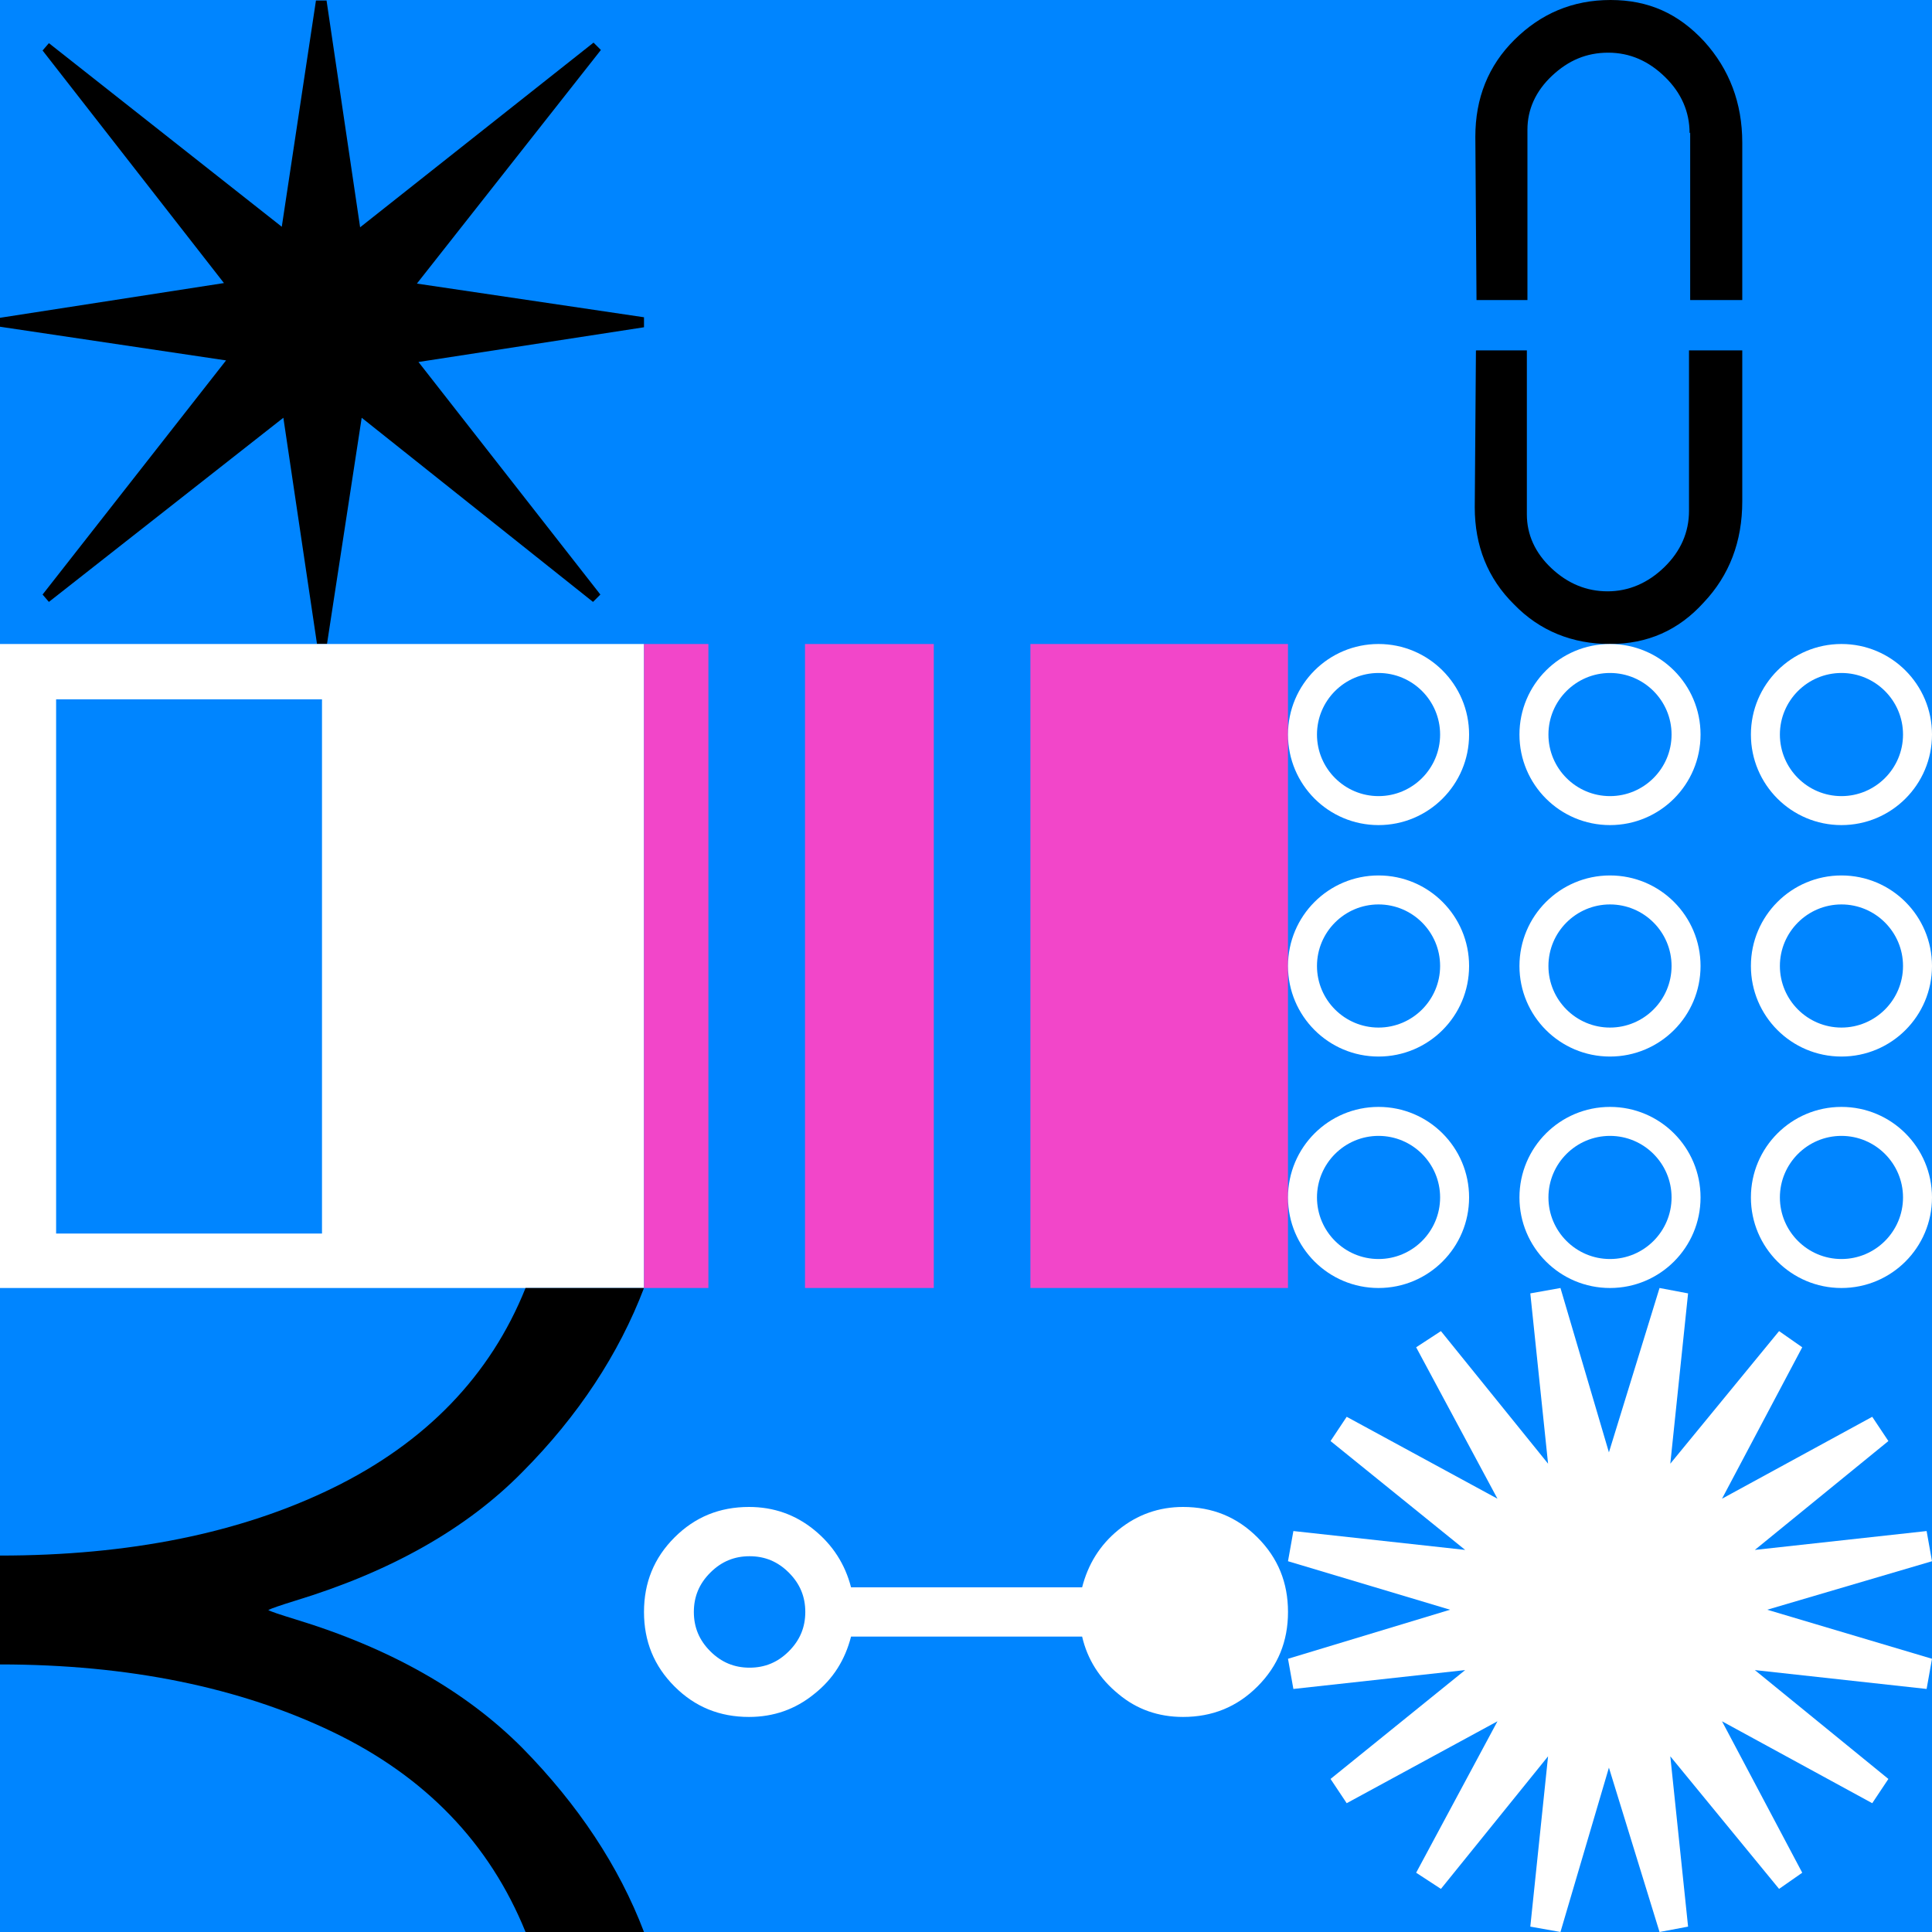
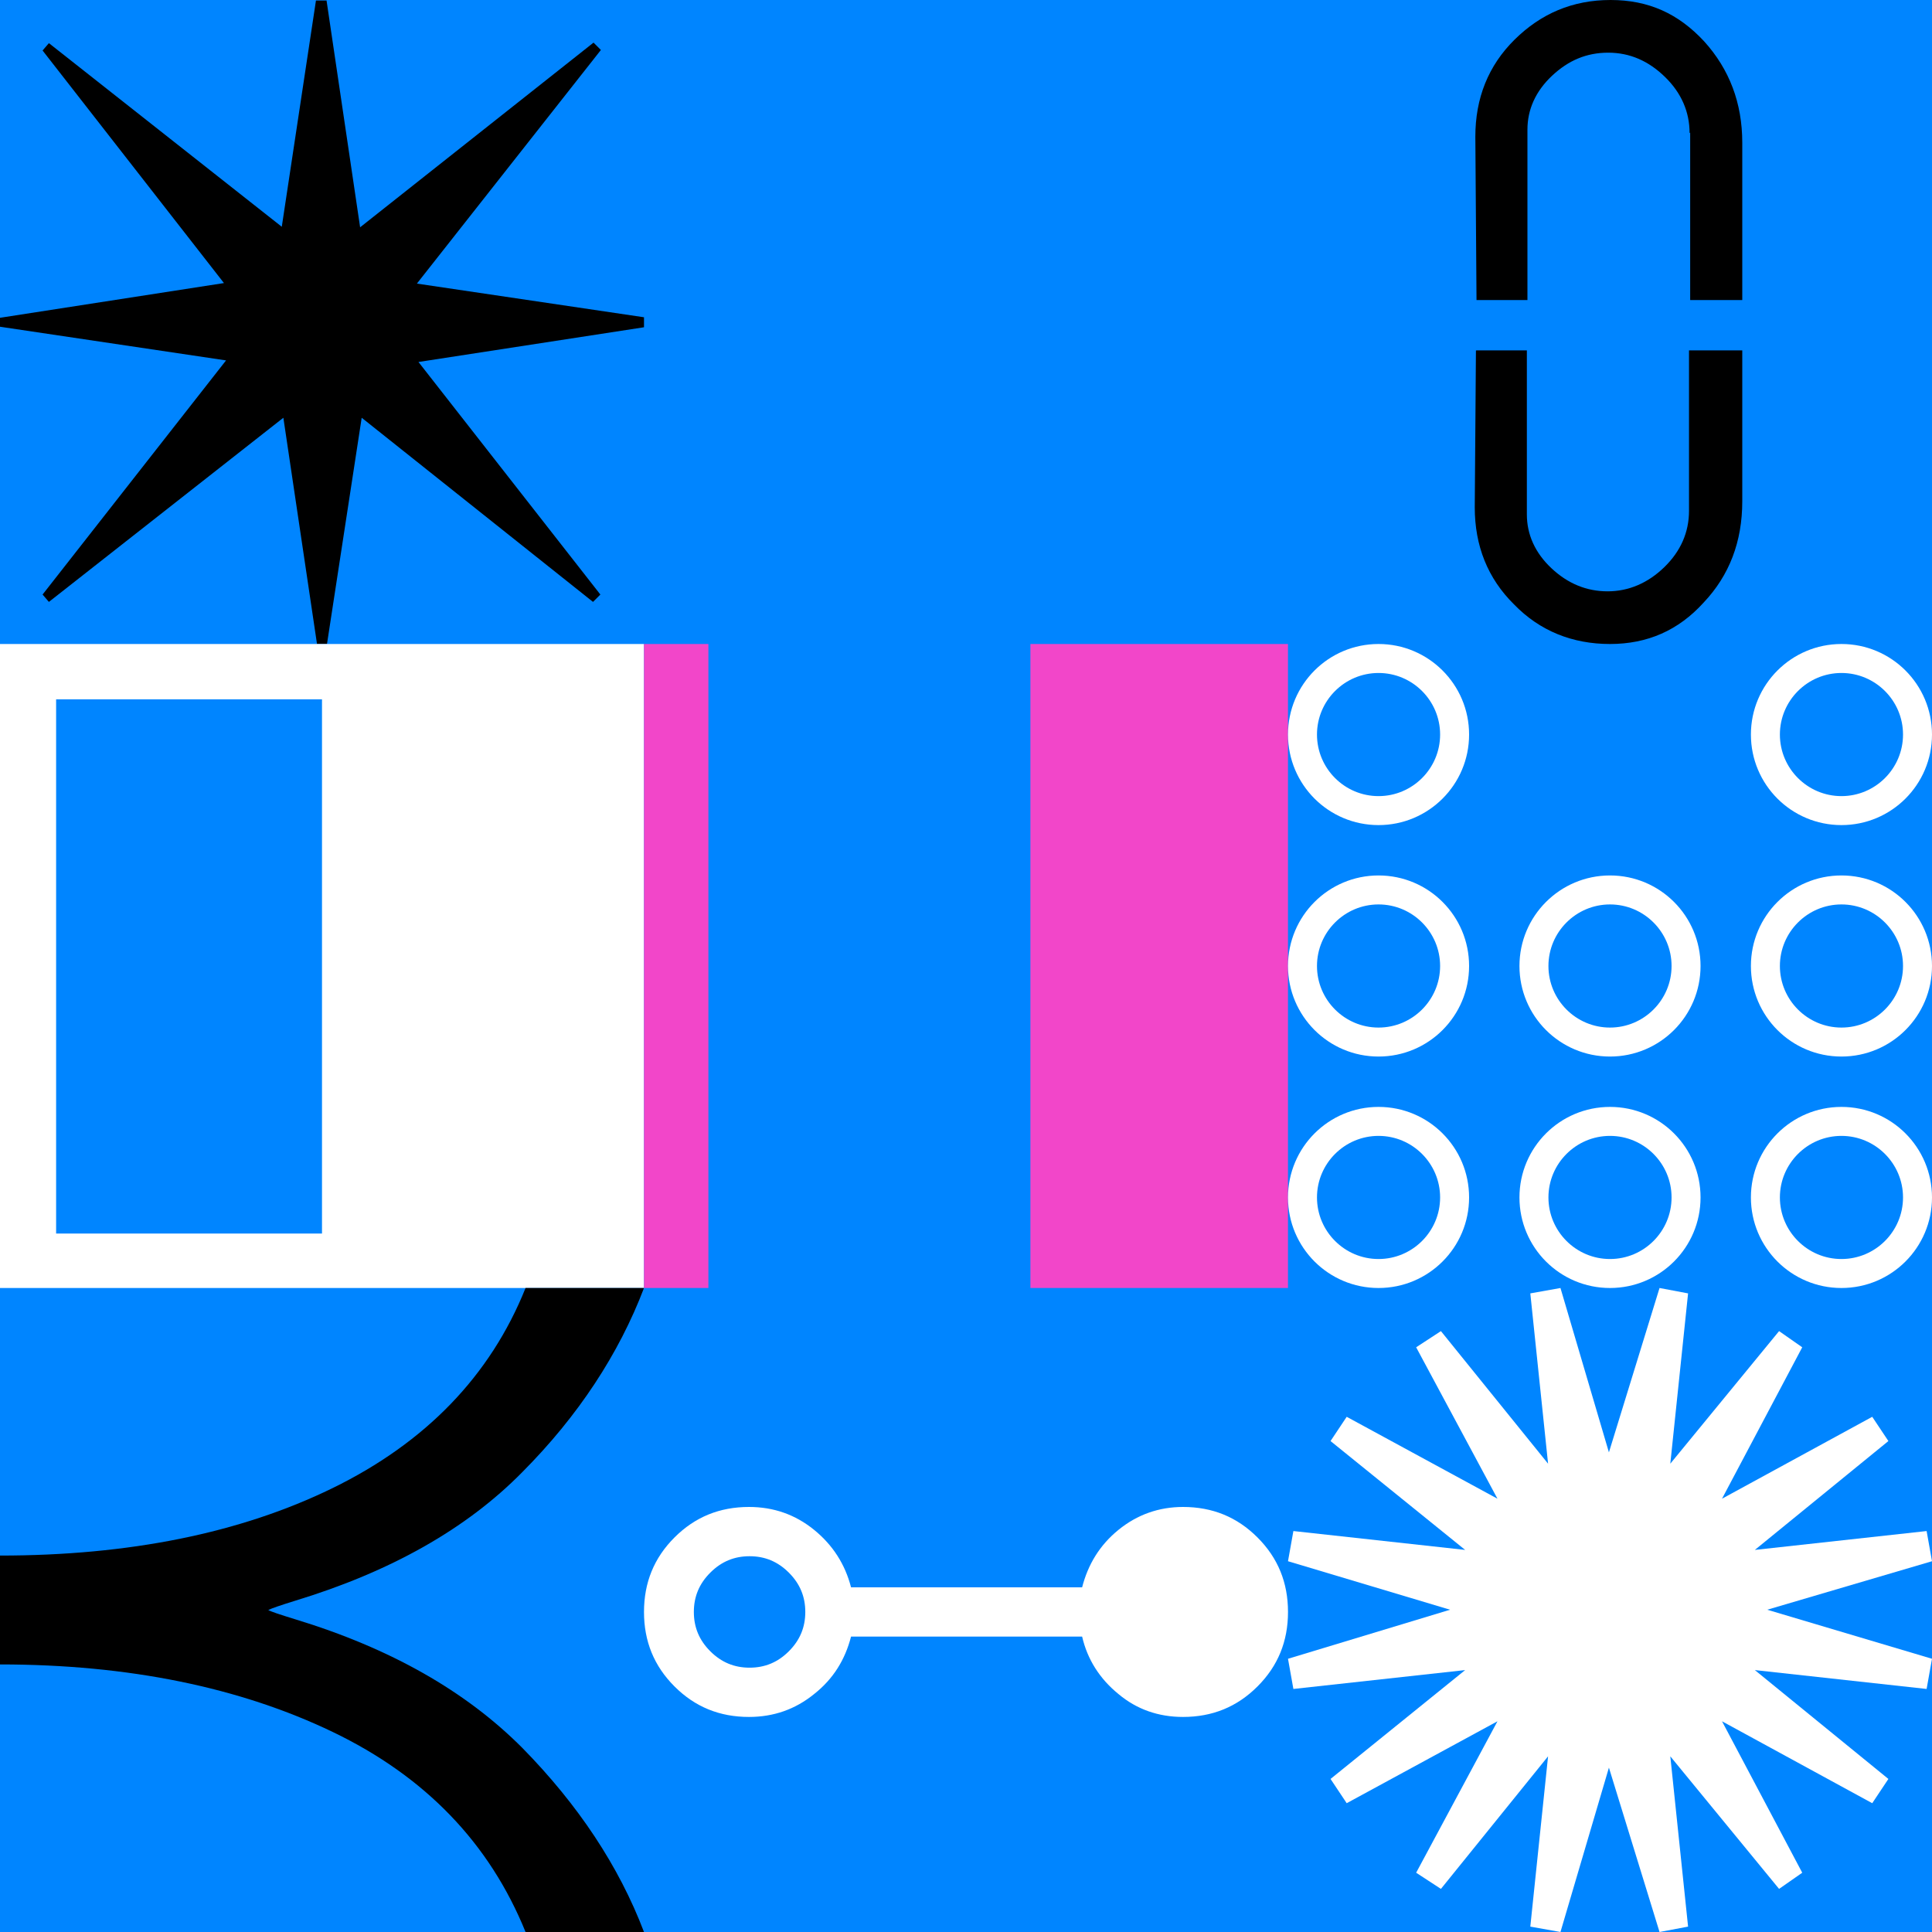
<svg xmlns="http://www.w3.org/2000/svg" width="1500" height="1500">
  <rect width="100%" height="100%" fill="#333333" stroke="none" />
  <svg width="1500" height="1500" viewBox="0 0 1500 1500" fill="none">
    <rect width="1500" height="1500" fill="#0085FF" />
  </svg>
  <svg width="1500" height="1500" viewBox="0 0 1500 1500" fill="none">
    <g clip-path="url(#clip0_1216_4338)">
      <path d="M253.47 0L279.592 176.47L460.817 33.088L466.531 38.807L323.674 220.179L500 246.324V254.085L324.898 281.045L466.122 461.601L460.408 467.318L280.817 324.345L253.878 500H246.122L220 324.345L37.959 467.318L33.061 461.601L175.51 279.821L0 253.676V246.733L173.877 219.771L33.061 39.216L37.959 33.497L218.776 176.061L245.306 0.409H253.47V0Z" fill="black" />
    </g>
    <defs>
      <clipPath id="clip0_1216_4338">
        <rect width="500" height="500" fill="white" />
      </clipPath>
    </defs>
  </svg>
  <svg width="1500" height="1500" viewBox="0 0 1500 1500" fill="none">
    <g clip-path="url(#clip0_1216_5709)">
      <path d="M500 500V1000H0V500H500ZM250.001 542.953H43.565V957.718H250.001V542.953Z" fill="white" />
    </g>
    <defs>
      <clipPath id="clip0_1216_5709">
        <rect width="500" height="500" fill="white" transform="translate(0 500)" />
      </clipPath>
    </defs>
  </svg>
  <svg width="1500" height="1500" viewBox="0 0 1500 1500" fill="none">
    <g clip-path="url(#clip0_1216_5016)">
      <path d="M500 1500H408.038C380.024 1430.95 330.085 1379.16 258.222 1344.64C186.358 1310.12 99.878 1292.26 0 1292.26V1207.74C99.878 1207.74 186.358 1190.47 258.222 1155.36C330.085 1120.24 380.633 1068.45 408.038 1000H500C480.512 1051.19 448.843 1099.41 405.603 1142.86C362.363 1186.91 303.288 1220.24 228.989 1242.86C217.417 1246.43 210.718 1248.81 208.282 1250C210.109 1251.19 217.417 1253.57 228.989 1257.14C303.288 1279.76 361.754 1313.09 405.603 1357.14C448.843 1401.19 480.512 1448.81 500 1500V1500Z" fill="black" />
    </g>
    <defs>
      <clipPath id="clip0_1216_5016">
        <rect width="500" height="500" fill="white" transform="translate(0 1000)" />
      </clipPath>
    </defs>
  </svg>
  <svg version="1.1" id="Layer_1" x="0px" y="0px" viewBox="0 0 1500 1500" style="enable-background:new 0 0 1500 1500;" xml:space="preserve">
</svg>
  <svg width="1500" height="1500" viewBox="0 0 1500 1500" fill="none">
    <g clip-path="url(#clip0_1036_1291)">
      <path d="M1000 500V1000H800V500H1000Z" fill="#F246C9" />
      <path d="M550 500V1000H500V500H550Z" fill="#F246C9" />
-       <path d="M725 500V1000H625V500H725Z" fill="#F246C9" />
    </g>
    <defs>
      <clipPath id="clip0_1036_1291">
        <rect width="500" height="500" fill="white" transform="translate(500 500)" />
      </clipPath>
    </defs>
  </svg>
  <svg width="1500" height="1500" viewBox="0 0 1500 1500" fill="none">
    <path d="M1000 1251.52C1000 1274.29 992.259 1293.42 976.321 1309.35C960.383 1325.29 941.257 1333.03 918.488 1333.03C899.362 1333.03 882.514 1327.12 868.397 1315.27C853.825 1303.43 844.262 1288.4 840.164 1270.64H660.747C656.193 1288.4 647.086 1303.43 632.058 1315.27C617.486 1327.12 600.638 1333.03 581.512 1333.03C558.743 1333.03 539.618 1325.29 523.68 1309.35C507.742 1293.42 500 1274.29 500 1251.52C500 1228.75 507.742 1209.62 523.68 1193.68C539.618 1177.74 558.743 1170 581.512 1170C600.638 1170 617.486 1175.92 632.058 1187.76C646.63 1199.6 656.193 1214.63 660.747 1232.39H840.164C844.718 1214.63 853.825 1199.6 868.397 1187.76C882.969 1175.92 899.818 1170 918.488 1170C941.257 1170 960.383 1177.74 976.321 1193.68C992.259 1209.62 1000 1228.75 1000 1251.52ZM625.228 1251.52C625.228 1239.68 621.129 1229.66 612.477 1221.01C603.825 1212.35 593.807 1208.25 581.967 1208.25C570.128 1208.25 560.109 1212.35 551.457 1221.01C542.805 1229.66 538.707 1239.68 538.707 1251.52C538.707 1263.36 542.805 1273.38 551.457 1282.03C560.109 1290.68 570.128 1294.78 581.967 1294.78C593.807 1294.78 603.825 1290.68 612.477 1282.03C621.129 1273.38 625.228 1263.36 625.228 1251.52Z" fill="white" />
  </svg>
  <svg width="1500" height="1500" viewBox="0 0 1500 1500" fill="none">
    <path d="M1311.79 103.401C1311.79 86.857 1305.43 72.153 1292.7 59.745C1279.98 47.337 1265.43 40.901 1248.62 40.901C1231.8 40.901 1217.71 46.876 1204.99 58.825C1192.26 70.773 1185.9 85.021 1185.9 100.646V232.95H1146.36L1145.45 106.161C1145.45 76.289 1155.45 51.013 1175.9 30.792C1196.35 10.572 1220.9 0 1250.44 0C1279.98 0 1303.16 10.573 1323.15 32.172C1342.69 53.772 1352.69 79.965 1352.69 110.755V232.95H1312.25V102.946L1311.79 103.401ZM1311.79 272.05H1352.69V389.25C1352.69 420.5 1342.7 446.693 1322.7 467.833C1303.16 489.432 1279.07 500 1249.98 500C1220.9 500 1195.45 489.893 1175.45 469.213C1155 448.993 1145 423.716 1145 393.845L1145.91 272.061L1185.45 272.05V399.359C1185.45 414.984 1191.81 429.232 1204.54 441.181C1217.26 453.129 1231.8 459.104 1248.16 459.104C1264.53 459.104 1279.52 452.669 1292.25 440.261C1304.97 427.853 1311.34 413.143 1311.34 396.599V272.05H1311.79Z" fill="black" />
  </svg>
  <svg width="1500" height="1500" viewBox="0 0 1500 1500" fill="none">
    <g clip-path="url(#clip0_1216_5196)">
      <path d="M1070.3 522.5C1096.65 522.5 1118.1 543.95 1118.1 570.3C1118.1 596.65 1096.65 618.1 1070.3 618.1C1043.95 618.1 1022.5 596.65 1022.5 570.3C1022.5 543.95 1043.95 522.5 1070.3 522.5ZM1070.3 500C1031.45 500 1000 531.45 1000 570.3C1000 609.15 1031.45 640.6 1070.3 640.6C1109.15 640.6 1140.6 609.15 1140.6 570.3C1140.6 531.45 1109.1 500 1070.3 500Z" fill="white" />
      <path d="M1429.7 522.5C1456.05 522.5 1477.5 543.95 1477.5 570.3C1477.5 596.65 1456.05 618.1 1429.7 618.1C1403.35 618.1 1381.9 596.65 1381.9 570.3C1381.9 543.95 1403.35 522.5 1429.7 522.5ZM1429.7 500C1390.9 500 1359.4 531.45 1359.4 570.3C1359.4 609.15 1390.85 640.6 1429.7 640.6C1468.55 640.6 1500 609.15 1500 570.3C1500 531.45 1468.55 500 1429.7 500Z" fill="white" />
      <path d="M1070.3 881.9C1096.65 881.9 1118.1 903.35 1118.1 929.7C1118.1 956.05 1096.65 977.5 1070.3 977.5C1043.95 977.5 1022.5 956.05 1022.5 929.7C1022.5 903.35 1043.95 881.9 1070.3 881.9ZM1070.3 859.4C1031.5 859.4 1000 890.85 1000 929.7C1000 968.55 1031.45 1000 1070.3 1000C1109.15 1000 1140.6 968.55 1140.6 929.7C1140.6 890.85 1109.15 859.4 1070.3 859.4Z" fill="white" />
      <path d="M1250 881.9C1276.35 881.9 1297.8 903.35 1297.8 929.7C1297.8 956.05 1276.35 977.5 1250 977.5C1223.65 977.5 1202.2 956.05 1202.2 929.7C1202.2 903.35 1223.65 881.9 1250 881.9ZM1250 859.4C1211.2 859.4 1179.7 890.85 1179.7 929.7C1179.7 968.55 1211.15 1000 1250 1000C1288.85 1000 1320.3 968.55 1320.3 929.7C1320.3 890.85 1288.85 859.4 1250 859.4Z" fill="white" />
      <path d="M1250 702.2C1276.35 702.2 1297.8 723.65 1297.8 750C1297.8 776.35 1276.35 797.8 1250 797.8C1223.65 797.8 1202.2 776.35 1202.2 750C1202.2 723.65 1223.65 702.2 1250 702.2ZM1250 679.7C1211.2 679.7 1179.7 711.15 1179.7 750C1179.7 788.85 1211.15 820.3 1250 820.3C1288.85 820.3 1320.3 788.85 1320.3 750C1320.3 711.15 1288.85 679.7 1250 679.7Z" fill="white" />
      <path d="M1070.3 702.2C1096.65 702.2 1118.1 723.65 1118.1 750C1118.1 776.35 1096.65 797.8 1070.3 797.8C1043.95 797.8 1022.5 776.35 1022.5 750C1022.5 723.65 1043.95 702.2 1070.3 702.2ZM1070.3 679.7C1031.45 679.7 1000 711.2 1000 750C1000 788.8 1031.45 820.3 1070.3 820.3C1109.15 820.3 1140.6 788.85 1140.6 750C1140.6 711.15 1109.15 679.7 1070.3 679.7Z" fill="white" />
      <path d="M1429.7 702.2C1456.05 702.2 1477.5 723.65 1477.5 750C1477.5 776.35 1456.05 797.8 1429.7 797.8C1403.35 797.8 1381.9 776.35 1381.9 750C1381.9 723.65 1403.35 702.2 1429.7 702.2ZM1429.7 679.7C1390.9 679.7 1359.4 711.15 1359.4 750C1359.4 788.85 1390.85 820.3 1429.7 820.3C1468.55 820.3 1500 788.85 1500 750C1500 711.15 1468.55 679.7 1429.7 679.7Z" fill="white" />
-       <path d="M1250 522.5C1276.35 522.5 1297.8 543.95 1297.8 570.3C1297.8 596.65 1276.35 618.1 1250 618.1C1223.65 618.1 1202.2 596.65 1202.2 570.3C1202.2 543.95 1223.65 522.5 1250 522.5ZM1250 500C1211.2 500 1179.7 531.45 1179.7 570.3C1179.7 609.15 1211.15 640.6 1250 640.6C1288.85 640.6 1320.3 609.15 1320.3 570.3C1320.3 531.45 1288.8 500 1250 500Z" fill="white" />
      <path d="M1429.7 881.9C1456.05 881.9 1477.5 903.35 1477.5 929.7C1477.5 956.05 1456.05 977.5 1429.7 977.5C1403.35 977.5 1381.9 956.05 1381.9 929.7C1381.9 903.35 1403.35 881.9 1429.7 881.9ZM1429.7 859.4C1390.9 859.4 1359.4 890.85 1359.4 929.7C1359.4 968.55 1390.85 1000 1429.7 1000C1468.55 1000 1500 968.55 1500 929.7C1500 890.85 1468.55 859.4 1429.7 859.4Z" fill="white" />
    </g>
    <defs>
      <clipPath id="clip0_1216_5196">
        <rect width="500" height="500" fill="white" transform="translate(1000 500)" />
      </clipPath>
    </defs>
  </svg>
  <svg width="1500" height="1500" viewBox="0 0 1500 1500" fill="none">
    <g clip-path="url(#clip0_1216_4335)">
      <path d="M1372.07 1249.79L1500 1287.87L1495.82 1311.3L1362.46 1296.65L1466.14 1381.17L1453.6 1400L1336.96 1336.4L1399.25 1453.98L1381.27 1466.53L1296.82 1363.6L1310.62 1495.82L1288.46 1500L1249.16 1372.39L1211.54 1500L1188.13 1495.82L1201.92 1363.6L1118.73 1466.53L1099.5 1453.98L1162.63 1336.4L1045.57 1400L1033.03 1381.17L1137.54 1296.65L1004.18 1311.3L1000 1287.87L1125.84 1249.79L1000 1212.13L1004.18 1188.7L1137.54 1203.35L1033.03 1118.83L1045.57 1100L1162.63 1163.6L1099.5 1046.03L1118.73 1033.47L1201.92 1136.4L1188.13 1004.19L1211.54 1000L1249.16 1127.61L1288.46 1000L1310.62 1004.19L1296.82 1136.4L1381.27 1033.47L1399.25 1046.03L1336.96 1163.6L1453.6 1100L1466.14 1118.83L1362.46 1203.35L1495.82 1188.7L1500 1212.13L1372.07 1249.79V1249.79Z" fill="white" />
    </g>
    <defs>
      <clipPath id="clip0_1216_4335">
        <rect width="500" height="500" fill="white" transform="translate(1000 1000)" />
      </clipPath>
    </defs>
  </svg>
</svg>